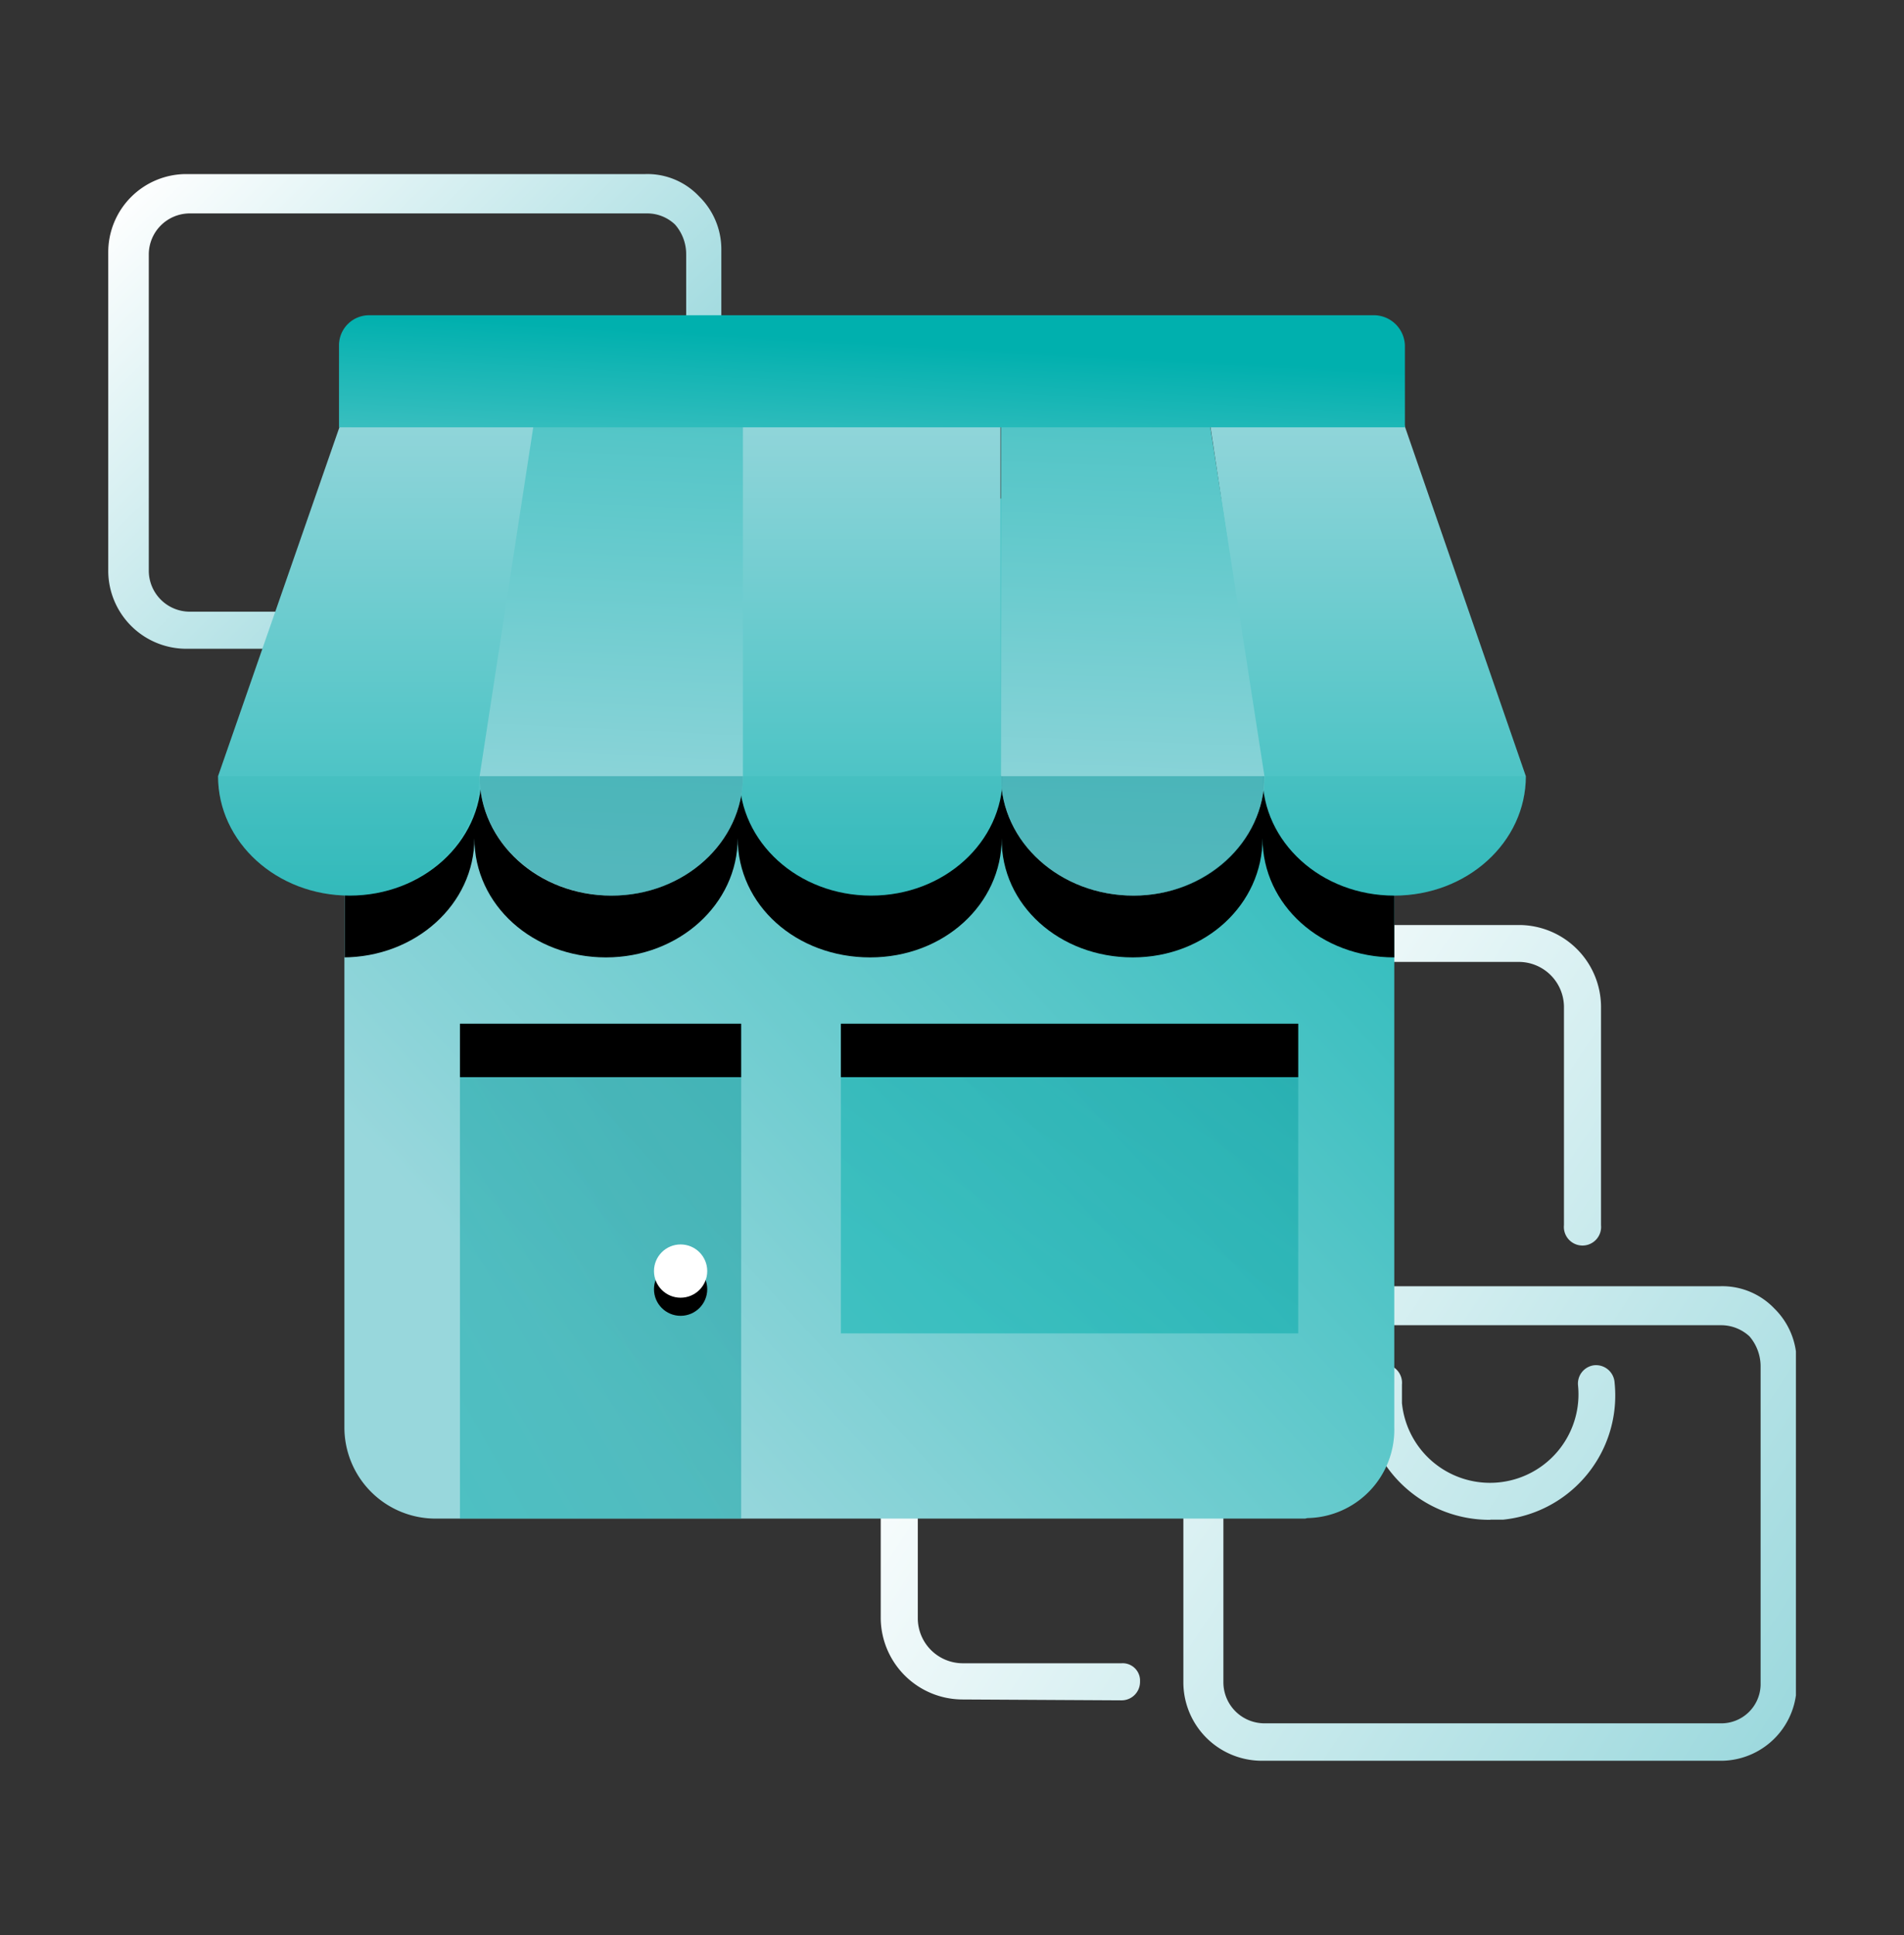
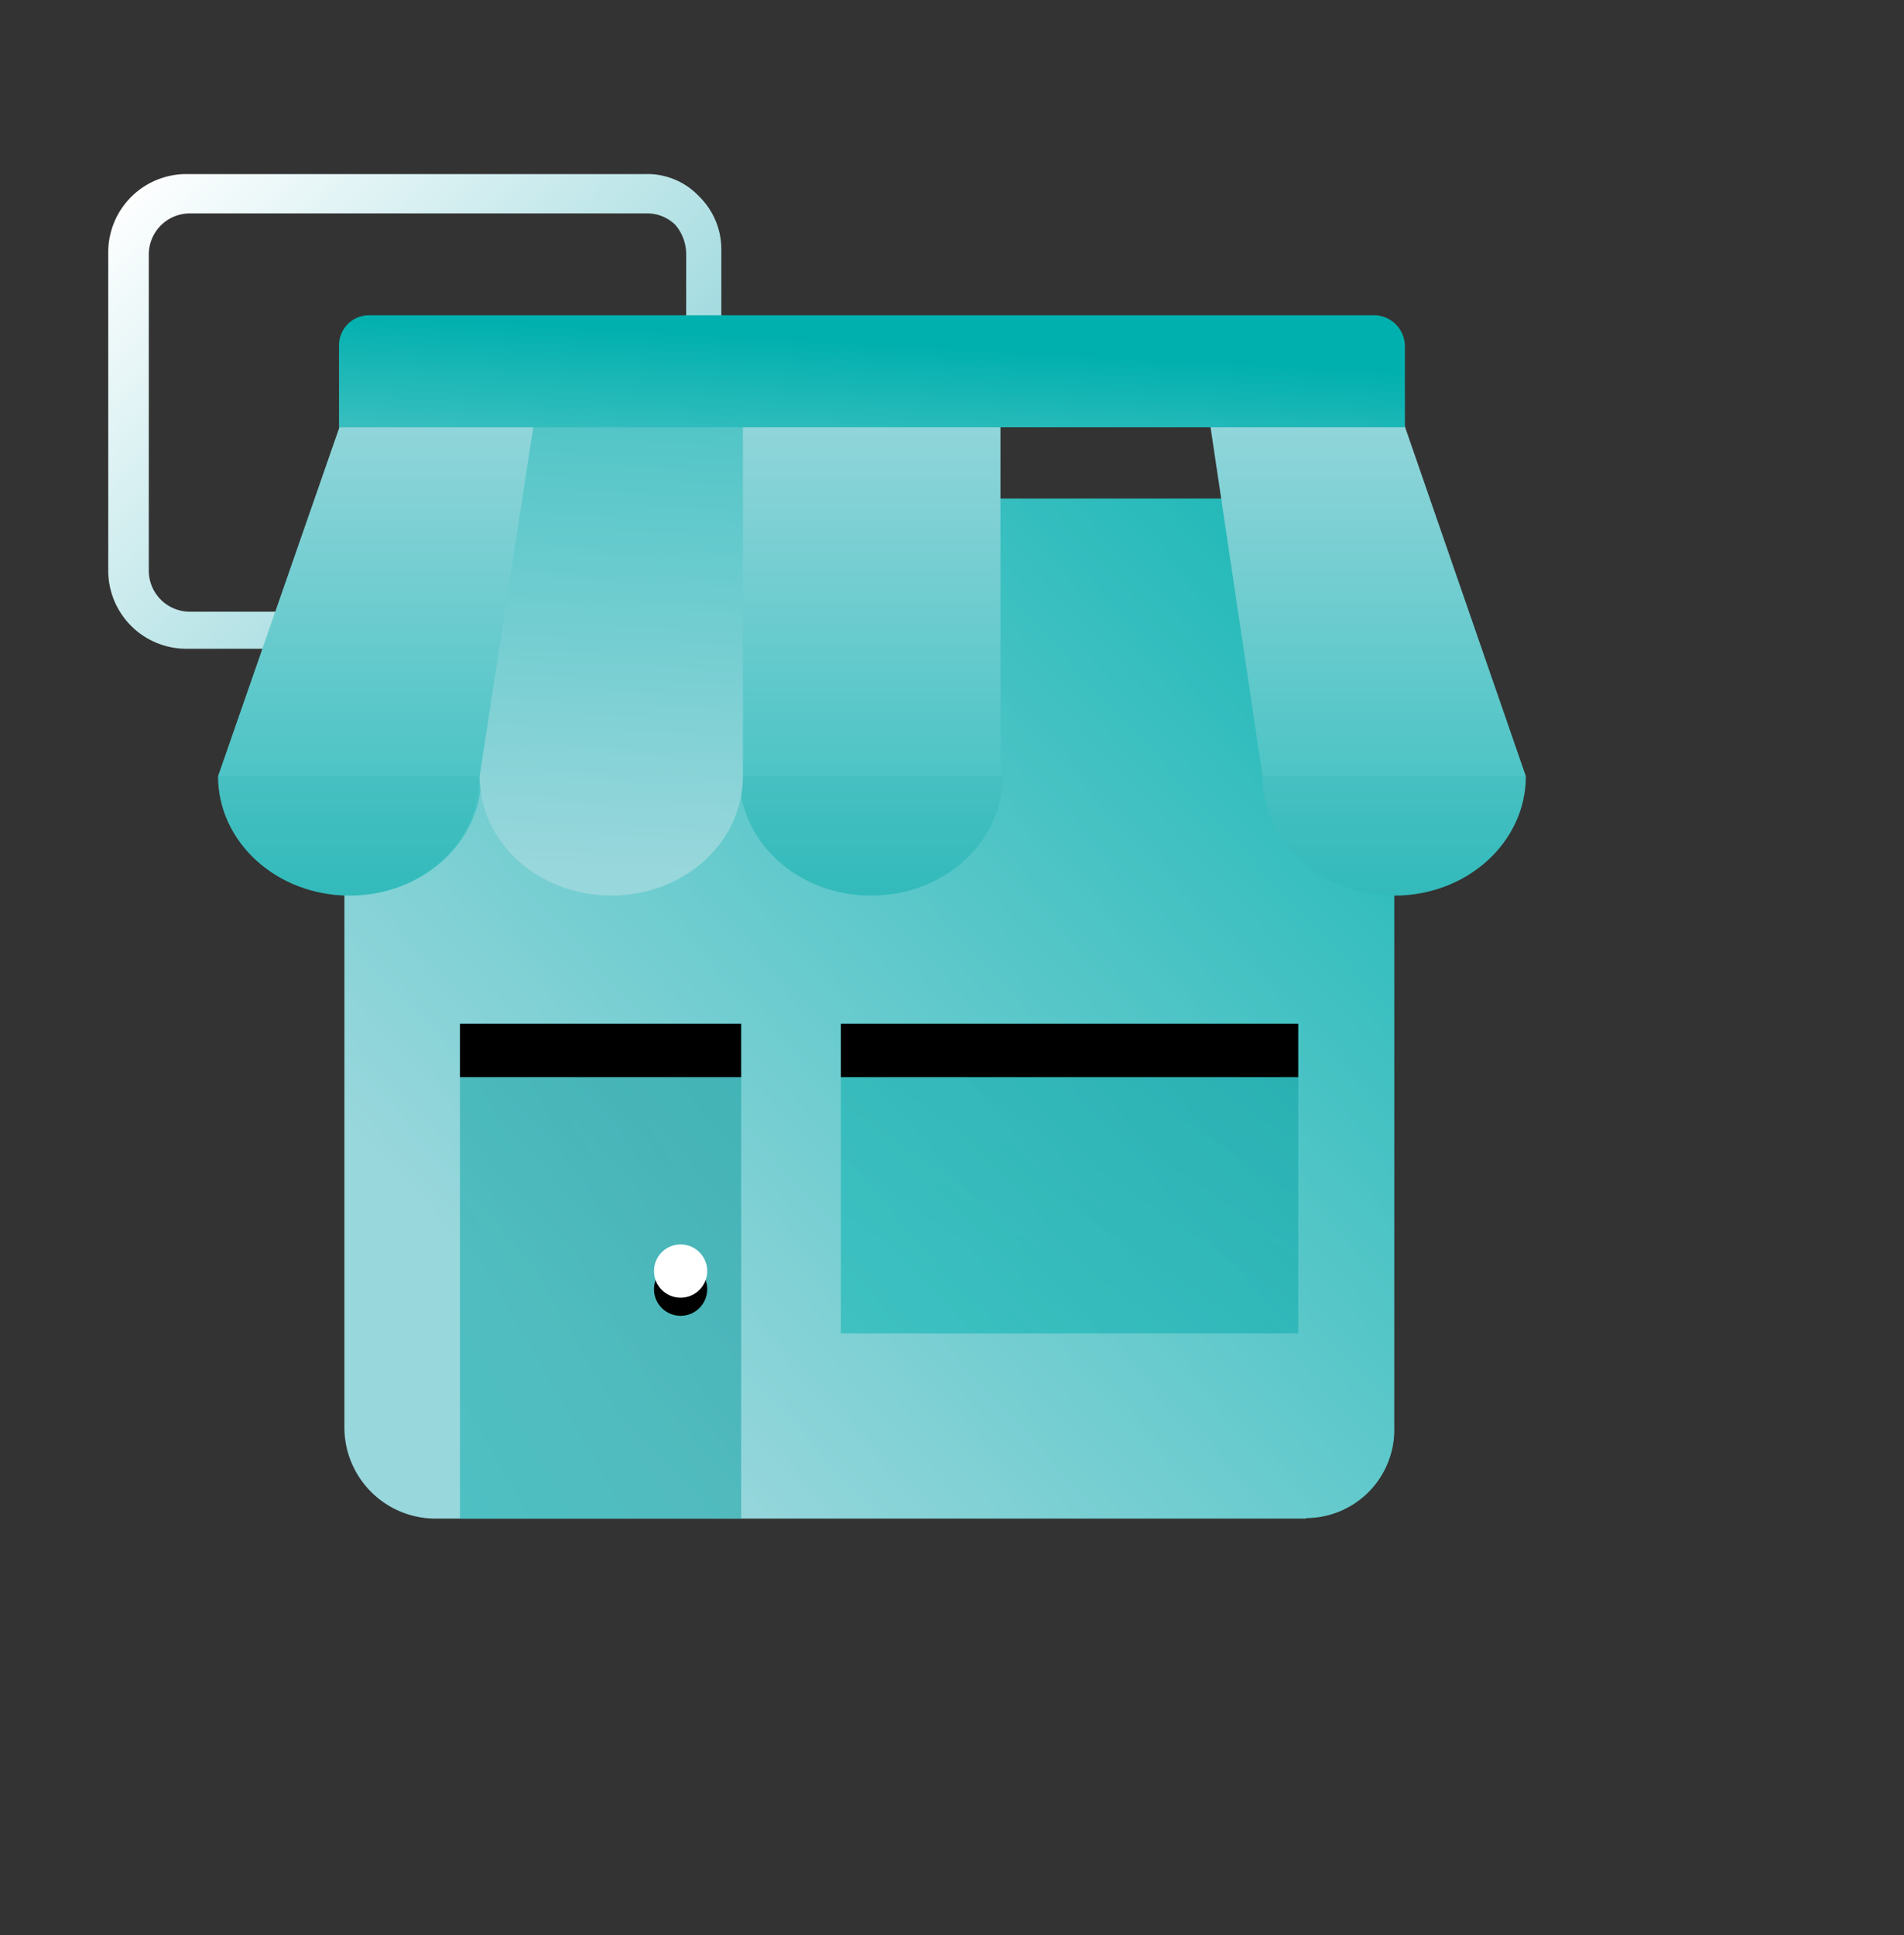
<svg xmlns="http://www.w3.org/2000/svg" xmlns:xlink="http://www.w3.org/1999/xlink" id="Layer_1" data-name="Layer 1" viewBox="0 0 109.41 111.17">
  <rect x="0" y="0" width="109.41" height="111.17" fill="#333333" stroke="none" />
  <defs>
    <clipPath id="clip-path">
      <rect x="6.22" y="10.02" width="96.98" height="91.13" fill="none" />
    </clipPath>
    <linearGradient id="linear-gradient" x1="-2358" y1="-1261.39" x2="-2357.19" y2="-1262.03" gradientTransform="matrix(52.59, 0, 0, -61.75, 124063.38, -77822.71)" gradientUnits="userSpaceOnUse">
      <stop offset="0" stop-color="#fff" />
      <stop offset="1" stop-color="#98d7dc" />
    </linearGradient>
    <linearGradient id="linear-gradient-2" x1="-2340.17" y1="-1300.8" x2="-2339.35" y2="-1301.44" gradientTransform="matrix(35.24, 0, 0, -27.25, 82474.22, -35434.93)" xlink:href="#linear-gradient" />
    <linearGradient id="linear-gradient-3" x1="-2362.78" y1="-1263.61" x2="-2361.77" y2="-1262.7" gradientTransform="matrix(60.33, 0, 0, -58.59, 142577.38, -73957.2)" gradientUnits="userSpaceOnUse">
      <stop offset="0" stop-color="#98d7dc" />
      <stop offset="1" stop-color="#00b0ae" />
    </linearGradient>
    <linearGradient id="linear-gradient-4" x1="-2268.4" y1="-1298.34" x2="-2268.4" y2="-1299.97" gradientTransform="matrix(15.13, 0, 0, -28.12, 34380.07, -36487.21)" xlink:href="#linear-gradient-3" />
    <linearGradient id="linear-gradient-5" x1="-2290.08" y1="-1298.34" x2="-2290.08" y2="-1299.97" gradientTransform="matrix(18.3, 0, 0, -28.12, 41987.05, -36487.21)" xlink:href="#linear-gradient-3" />
    <linearGradient id="linear-gradient-6" x1="-2290.68" y1="-1298.34" x2="-2290.68" y2="-1299.97" gradientTransform="matrix(18.41, 0, 0, -28.12, 42186.37, -36487.21)" xlink:href="#linear-gradient-3" />
    <linearGradient id="linear-gradient-7" x1="-2276.84" y1="-1298.6" x2="-2275.84" y2="-1297.6" gradientTransform="matrix(16.16, 0, 0, -28.43, 36813.3, -36829.27)" gradientUnits="userSpaceOnUse">
      <stop offset="0" stop-color="#00b0ae" />
      <stop offset="1" stop-color="#0f999c" />
    </linearGradient>
    <linearGradient id="linear-gradient-8" x1="-2322.05" y1="-1339.13" x2="-2321.05" y2="-1338.13" gradientTransform="matrix(26.28, 0, 0, -17.79, 61074.19, -23750.51)" xlink:href="#linear-gradient-7" />
    <linearGradient id="linear-gradient-9" x1="-2268.4" y1="-1297.35" x2="-2268.44" y2="-1299.34" gradientTransform="matrix(15.14, 0, 0, -28.12, 34402.28, -36487.21)" gradientUnits="userSpaceOnUse">
      <stop offset="0" stop-color="#00b0ae" />
      <stop offset="1" stop-color="#98d7dc" />
    </linearGradient>
    <linearGradient id="linear-gradient-10" x1="-2268.36" y1="-1297.35" x2="-2268.41" y2="-1299.34" gradientTransform="matrix(15.13, 0, 0, -28.12, 34365.14, -36487.21)" xlink:href="#linear-gradient-9" />
    <linearGradient id="linear-gradient-11" x1="-2363.59" y1="-1531.34" x2="-2362.47" y2="-1529.2" gradientTransform="matrix(61.25, 0, 0, -6.44, 144775.89, -9827.08)" xlink:href="#linear-gradient-3" />
  </defs>
  <title>Og_Money_Store</title>
  <g clip-path="url(#clip-path)">
    <g id="Symbol_19_1" data-name="Symbol 19 1">
-       <path id="Union_5" data-name="Union 5" d="M72.43,101.15A4.51,4.51,0,0,1,68,96.67V78.37a4.51,4.51,0,0,1,4.47-4.48h26.4a4.14,4.14,0,0,1,3.09,1.28,4.27,4.27,0,0,1,1.28,3.09V96.67A4.36,4.36,0,0,1,99,101.15H72.43ZM70.3,78.47v18.2A2.36,2.36,0,0,0,72.64,99H98.83a2.26,2.26,0,0,0,2.34-2.2V78.47a2.65,2.65,0,0,0-.64-1.7,2.4,2.4,0,0,0-1.6-.64H72.64A2.38,2.38,0,0,0,70.3,78.47Zm-15,19.16A4.71,4.71,0,0,1,50.61,93V57.82a4.71,4.71,0,0,1,4.68-4.68H87.34A4.72,4.72,0,0,1,92,57.82V70.38a1.07,1.07,0,1,1-2.13,0V57.82a2.6,2.6,0,0,0-2.55-2.56H55.29a2.6,2.6,0,0,0-2.55,2.56V93a2.59,2.59,0,0,0,2.55,2.55h9.16a1,1,0,0,1,1.06.94v.13a1.06,1.06,0,0,1-1.07,1.06ZM85.63,87.31a7.24,7.24,0,0,1-7.24-6.5V79.32a1.15,1.15,0,0,1,1.17-.95,1.07,1.07,0,0,1,1,1.17V80.6a5.08,5.08,0,1,0,10.12-1h0a1.06,1.06,0,0,1,.93-1.17h0a1.07,1.07,0,0,1,1.17,1,7.17,7.17,0,0,1-6.4,7.87h-.73Zm-6.92-37.9a7.85,7.85,0,0,0-7.45-7.88,7.63,7.63,0,0,0-7.35,7.88,1.14,1.14,0,0,1-1.06,1.06,1.05,1.05,0,0,1-1.06-1.06,9.54,9.54,0,1,1,19.05,0,1.07,1.07,0,0,1-2.13,0Z" fill="url(#linear-gradient)" />
      <path id="Path_3229" data-name="Path 3229" d="M37.09,37.27H10.69A4.49,4.49,0,0,1,6.22,32.8V14.49A4.49,4.49,0,0,1,10.69,10h26.4a4.08,4.08,0,0,1,3.08,1.28,4.25,4.25,0,0,1,1.28,3.08V32.8a4.34,4.34,0,0,1-4.21,4.47Zm0-2.13h0a2.27,2.27,0,0,0,2.34-2.2V14.6a2.58,2.58,0,0,0-.64-1.7,2.31,2.31,0,0,0-1.6-.64H10.9A2.36,2.36,0,0,0,8.55,14.6V32.8a2.36,2.36,0,0,0,2.35,2.34H37.09Z" fill="url(#linear-gradient-2)" />
      <g id="Group_3279" data-name="Group 3279">
        <path id="Path_3131" data-name="Path 3131" d="M75,87.24H25A5.24,5.24,0,0,1,19.79,82V28.64H80.12V82a5.08,5.08,0,0,1-5,5.21Z" fill="url(#linear-gradient-3)" />
-         <path id="Path_3132" data-name="Path 3132" d="M19.49,55h.2c4.19,0,7.57-3.06,7.57-6.85C27.26,52,30.63,55,34.82,55s7.57-3.06,7.57-6.85C42.39,52,45.76,55,50,55s7.56-3.06,7.56-6.85C57.52,52,60.9,55,65.09,55s7.46-3.06,7.46-6.85C72.55,52,75.93,55,80.12,55V44.59H19.8V55Z" />
        <path id="Path_3133" data-name="Path 3133" d="M57.62,44.59c0,3.79-3.37,6.86-7.56,6.86h0c-4.2,0-7.57-3.07-7.57-6.86V23.32h15V44.59Z" fill="url(#linear-gradient-4)" />
        <path id="Path_3134" data-name="Path 3134" d="M87.68,44.59c0,3.79-3.37,6.86-7.56,6.86h0c-4.2,0-7.57-3.07-7.57-6.86L69.38,23.32H80.32Z" fill="url(#linear-gradient-5)" />
        <path id="Path_3139" data-name="Path 3139" d="M12.53,44.59c0,3.79,3.37,6.86,7.56,6.86h0c4.2,0,7.57-3.07,7.57-6.86l3.27-21.27h-11Z" fill="url(#linear-gradient-6)" />
        <rect id="Rectangle_69" data-name="Rectangle 69" x="26.43" y="58.81" width="16.16" height="28.43" opacity="0.5" fill="url(#linear-gradient-7)" style="isolation:isolate" />
        <rect id="Rectangle_70" data-name="Rectangle 70" x="48.32" y="58.81" width="26.28" height="17.79" opacity="0.5" fill="url(#linear-gradient-8)" style="isolation:isolate" />
        <rect id="Rectangle_71" data-name="Rectangle 71" x="48.32" y="58.81" width="26.28" height="3.07" />
        <circle id="Ellipse_1269" data-name="Ellipse 1269" cx="39.11" cy="74.06" r="1.53" />
        <rect id="Rectangle_69-2" data-name="Rectangle 69-2" x="26.43" y="58.81" width="16.16" height="3.07" />
        <circle id="Ellipse_1268" data-name="Ellipse 1268" cx="39.11" cy="73.02" r="1.53" fill="#fff" />
-         <path id="Path_3135" data-name="Path 3135" d="M72.66,44.59c0,3.79-3.4,6.86-7.52,6.86h0c-4.22,0-7.62-3.07-7.62-6.86V23.32H69.36Z" fill="url(#linear-gradient-9)" />
        <path id="Path_3144" data-name="Path 3144" d="M50.06,51.45c4.19,0,7.56-3.07,7.56-6.86H42.49C42.49,48.38,45.86,51.45,50.06,51.45Z" fill="#0f999c" opacity="0.1" style="isolation:isolate" />
        <path id="Path_3145" data-name="Path 3145" d="M80.11,51.45c4.2,0,7.58-3.07,7.58-6.86H72.54C72.54,48.38,75.92,51.45,80.11,51.45Z" fill="#0f999c" opacity="0.1" style="isolation:isolate" />
        <path id="Path_3147" data-name="Path 3147" d="M20.09,51.45c-4.19,0-7.56-3.07-7.56-6.86h15C27.56,48.38,24.18,51.45,20.09,51.45Z" fill="#0f999c" opacity="0.1" style="isolation:isolate" />
-         <path id="Path_3148" data-name="Path 3148" d="M65.14,51.45c4.22,0,7.51-3.07,7.51-6.86H57.52C57.52,48.38,60.92,51.45,65.14,51.45Z" fill="#0f999c" opacity="0.5" style="isolation:isolate" />
        <path id="Path_3140" data-name="Path 3140" d="M27.56,44.59c0,3.79,3.37,6.86,7.57,6.86h0c4.19,0,7.56-3.07,7.56-6.86V23.32H30.83Z" fill="url(#linear-gradient-10)" />
-         <path id="Path_3146" data-name="Path 3146" d="M35.18,51.45c-4.22,0-7.62-3.07-7.62-6.86H42.69C42.69,48.38,39.3,51.45,35.18,51.45Z" fill="#0f999c" opacity="0.5" style="isolation:isolate" />
        <path id="Path_3143" data-name="Path 3143" d="M79,18.11H21.22a1.73,1.73,0,0,0-1.74,1.71v4.73H80.73v-4.7A1.79,1.79,0,0,0,79,18.11Z" fill="url(#linear-gradient-11)" />
      </g>
    </g>
  </g>
</svg>